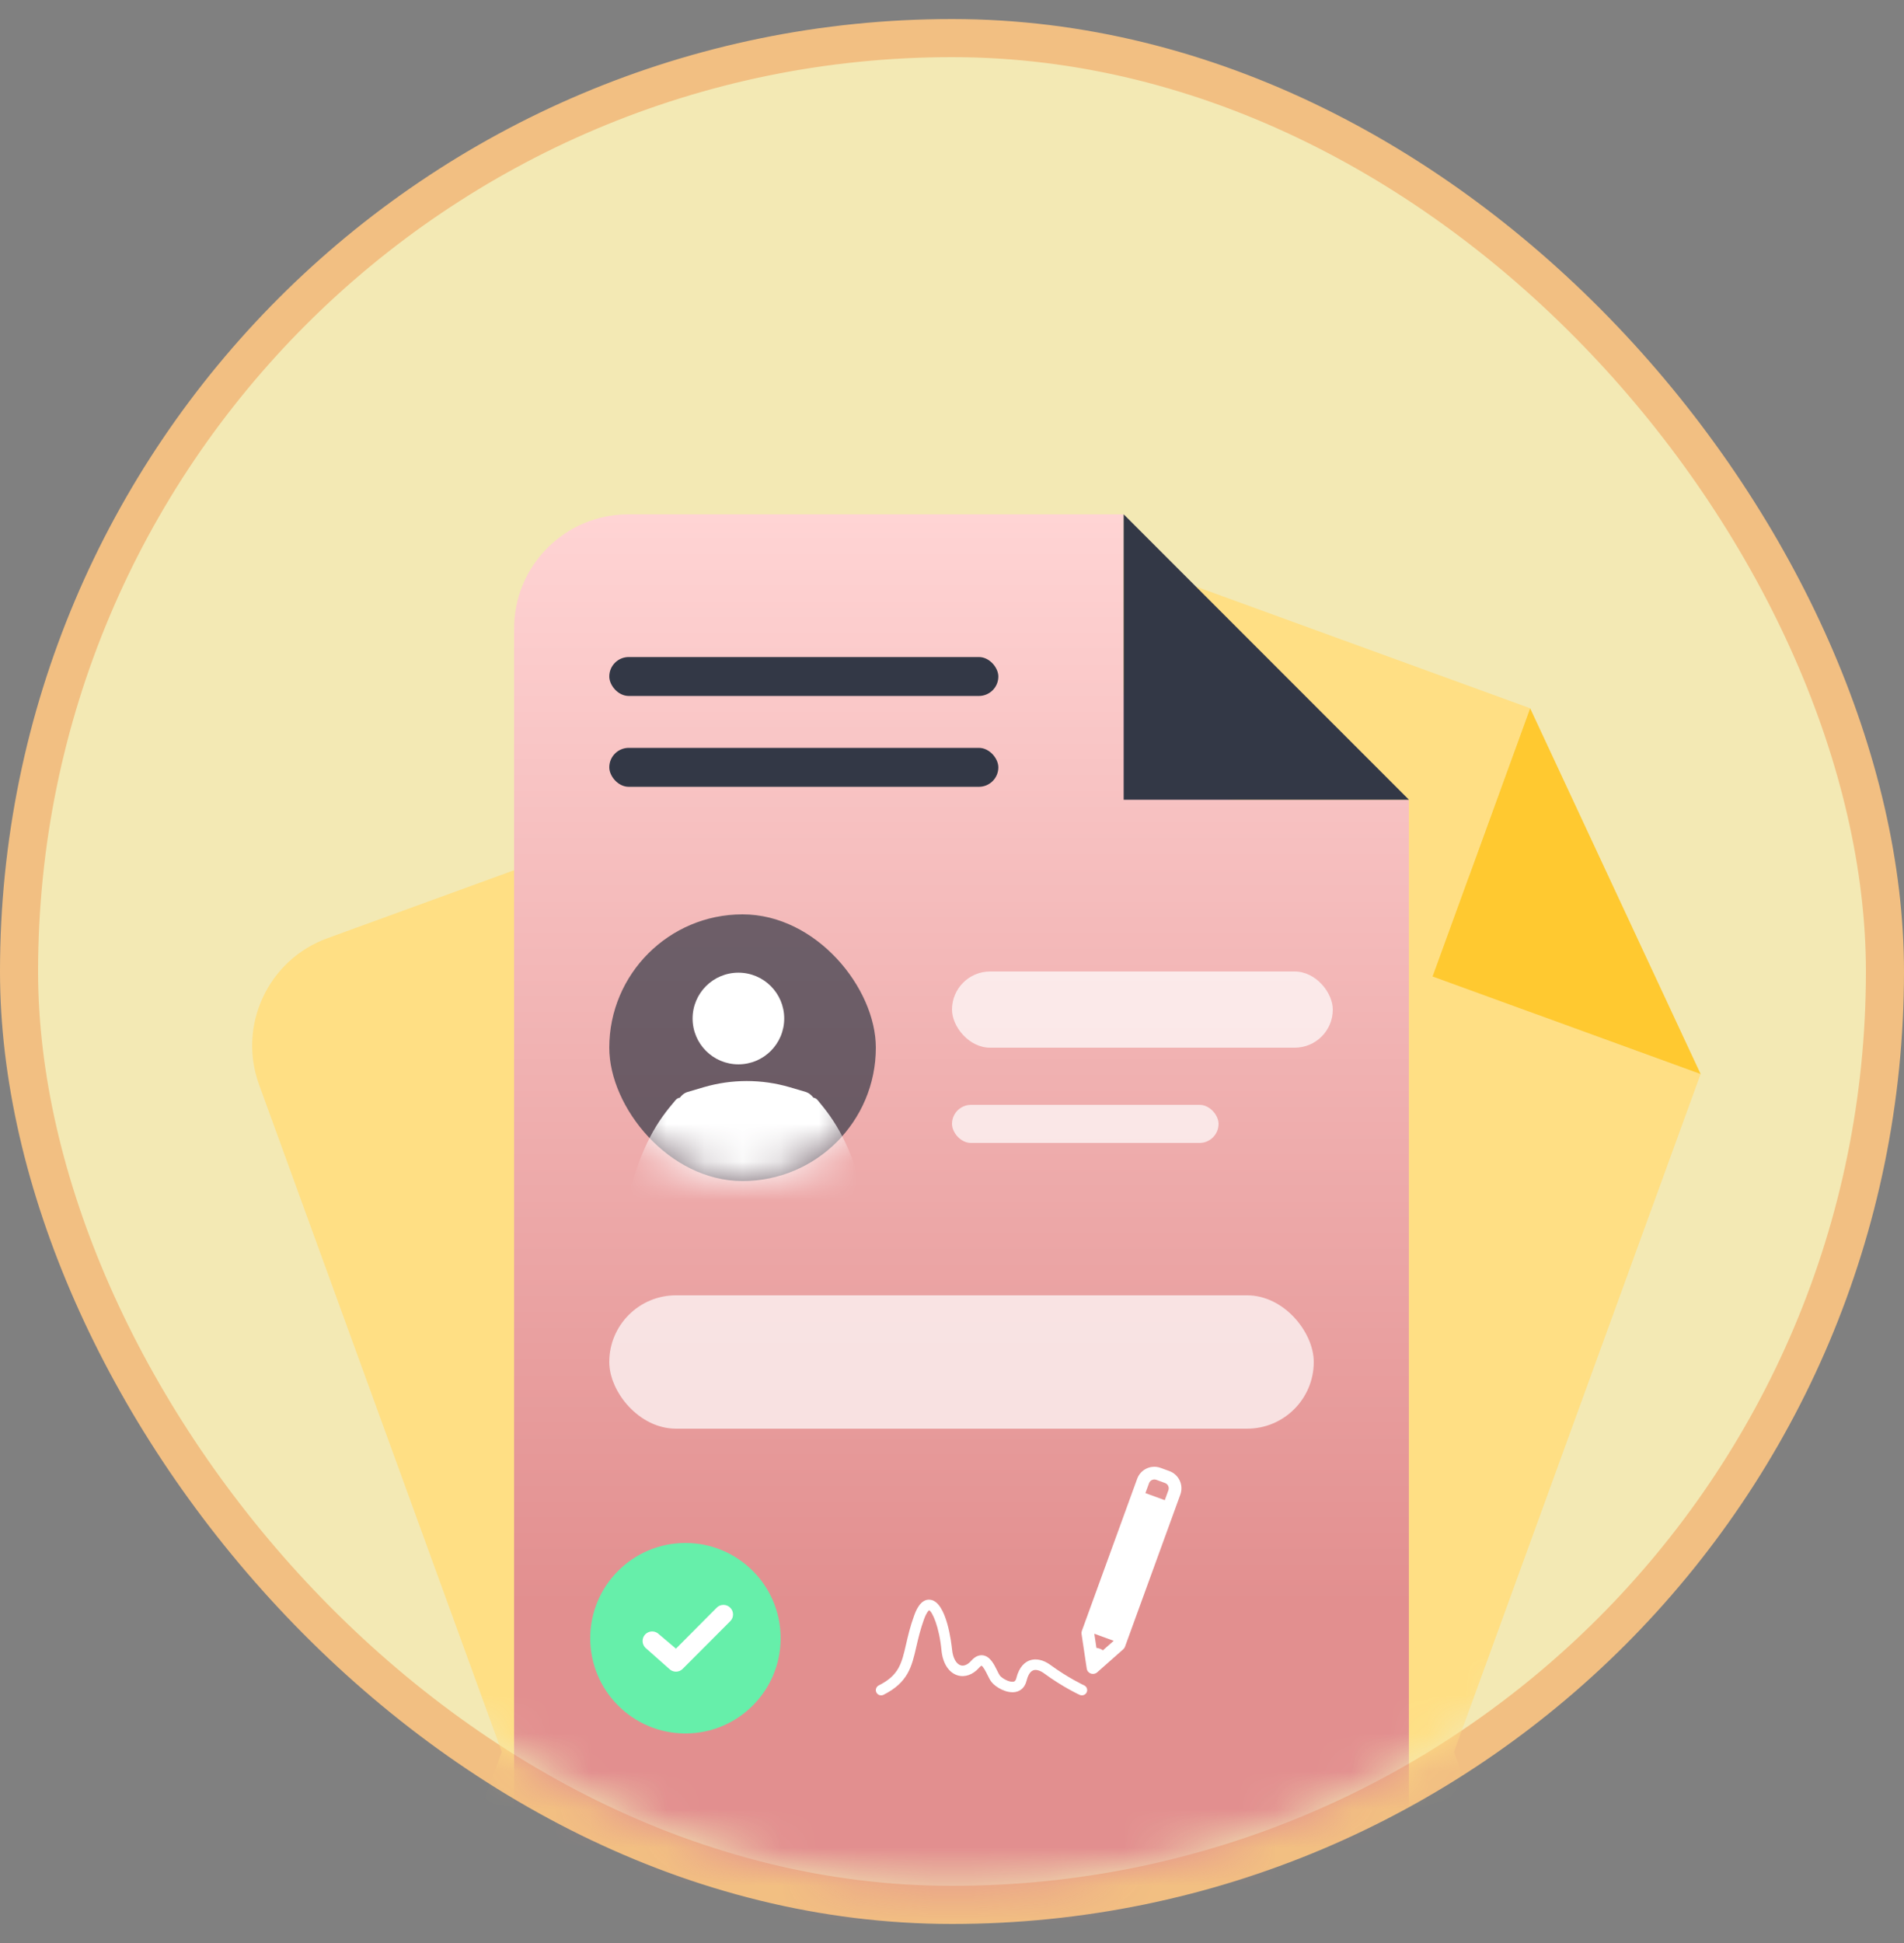
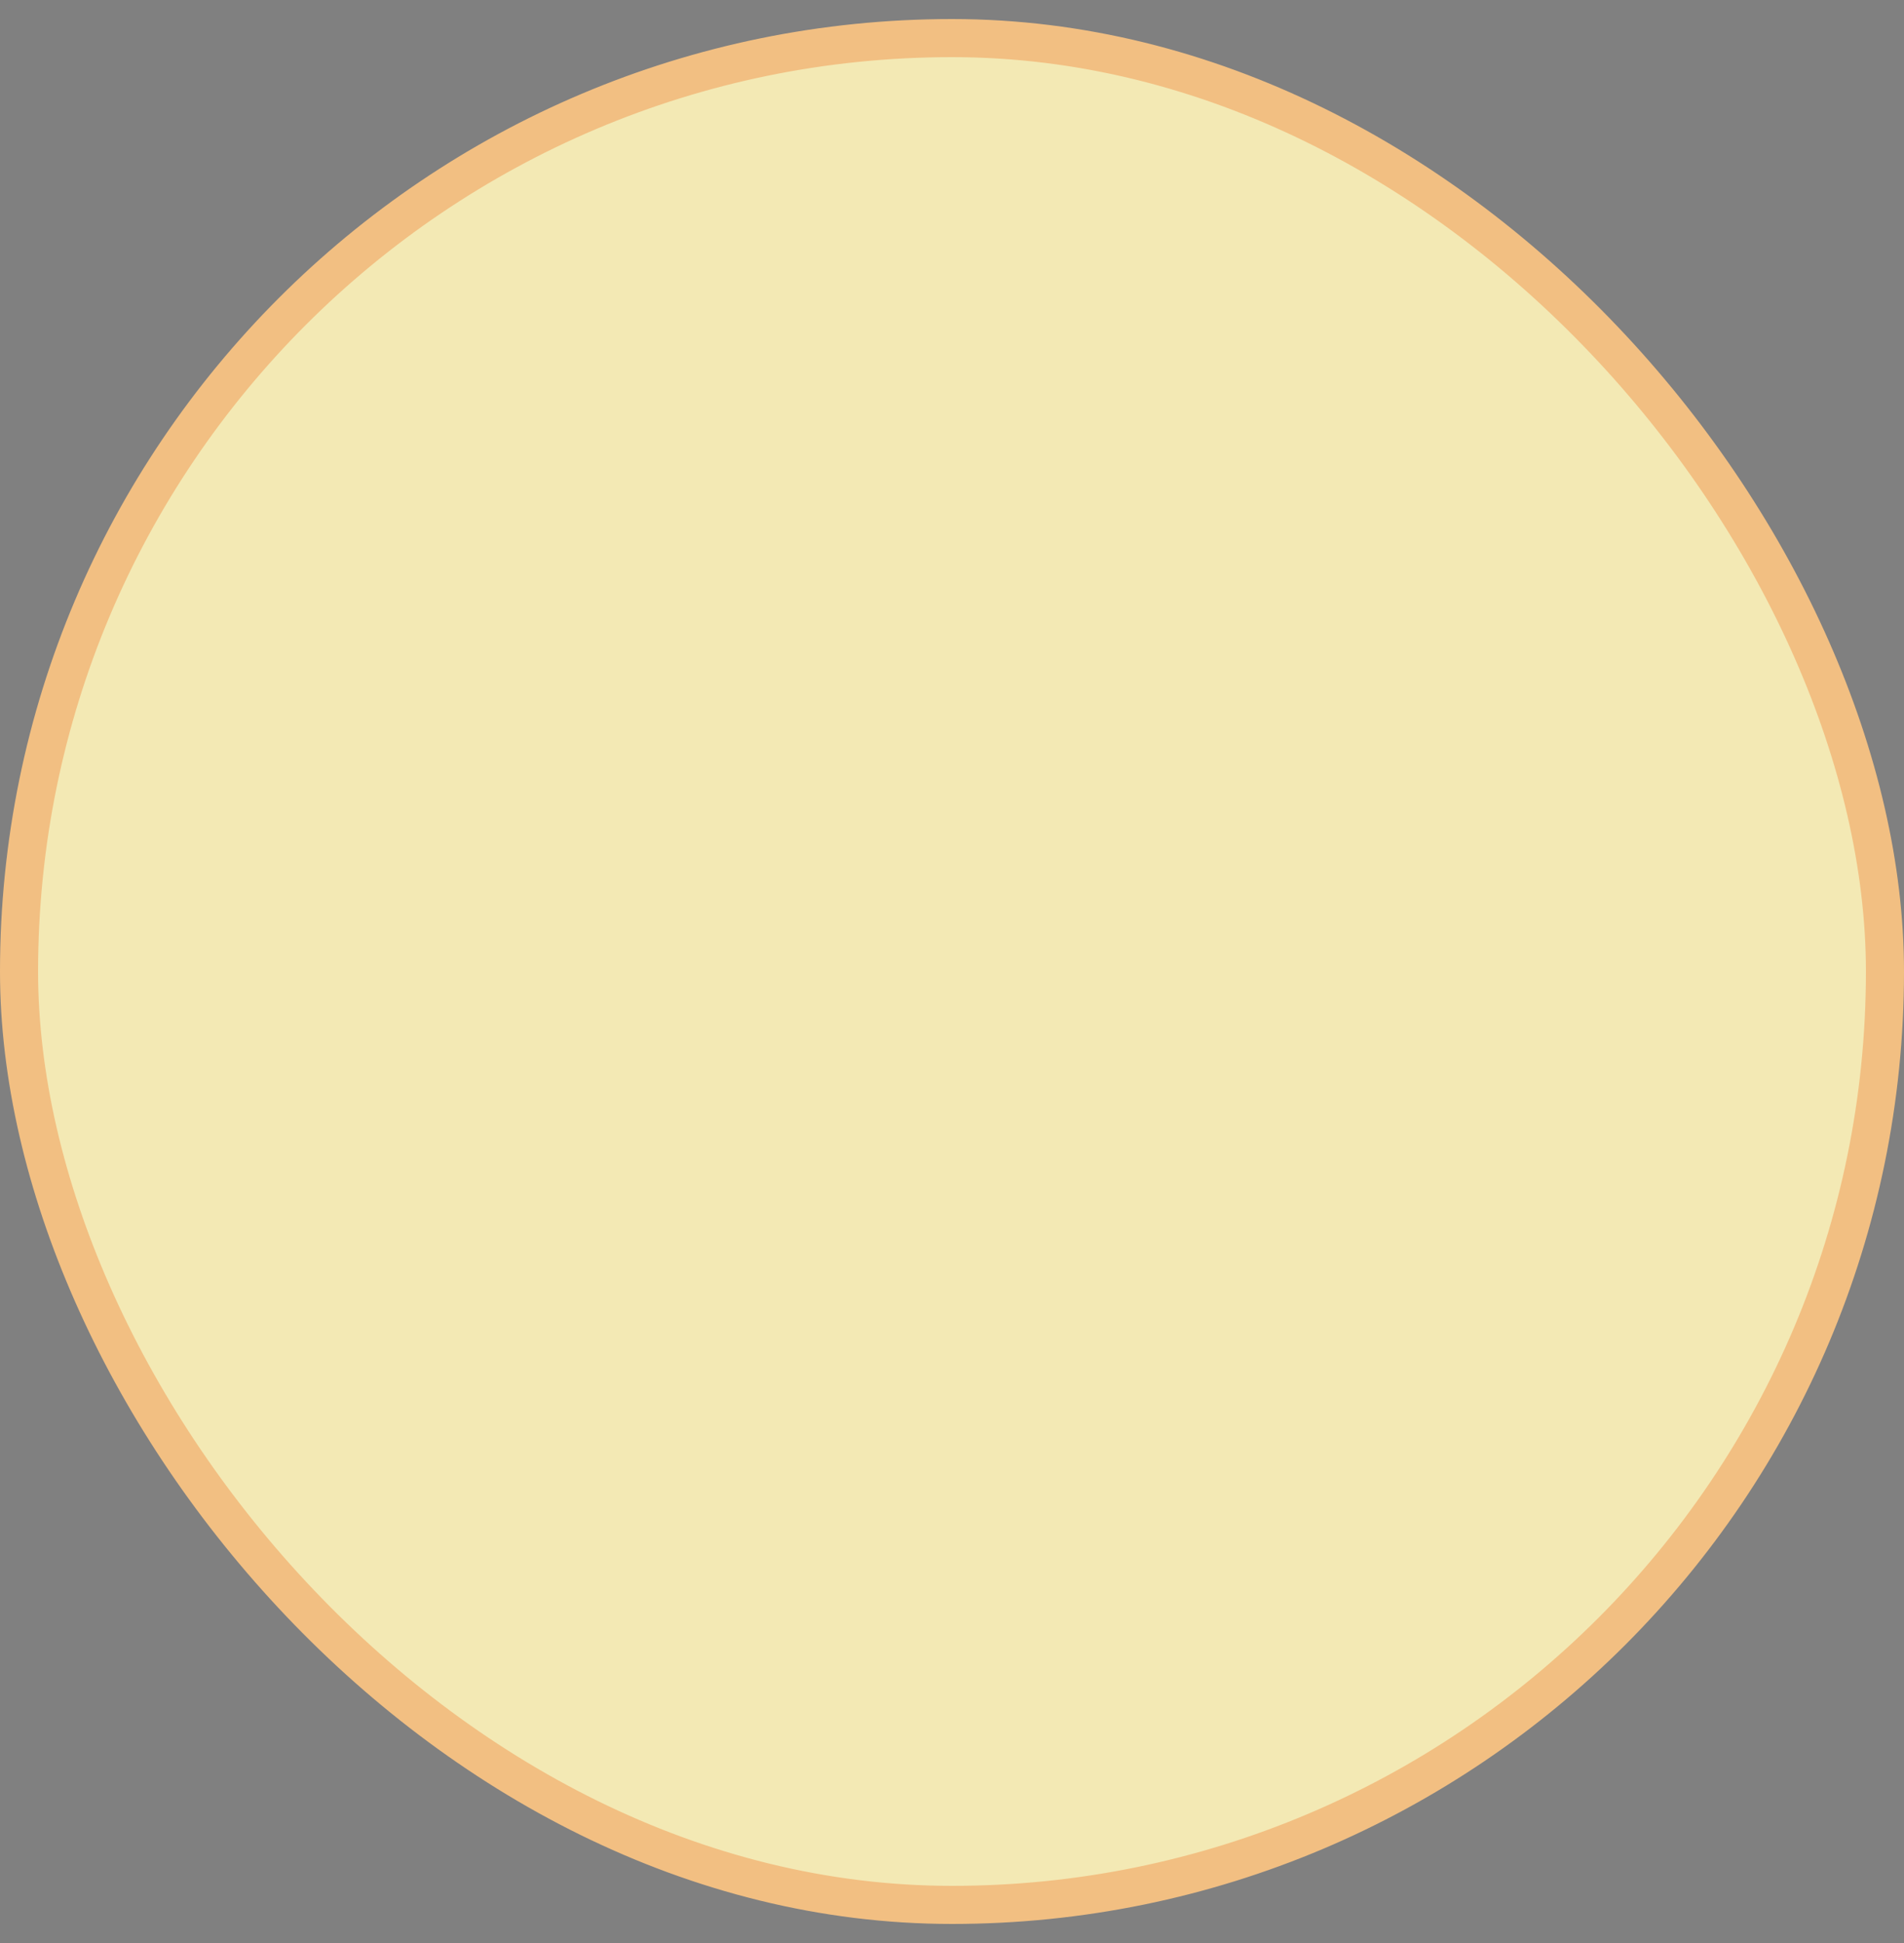
<svg xmlns="http://www.w3.org/2000/svg" width="50" height="51" viewBox="0 0 50 51" fill="none">
  <rect x="0" y="0" width="50" height="51" fill="#808080" stroke="none" />
  <rect x="0.5" y="1" width="49" height="49" rx="24.5" fill="#F3E9B4" stroke="#F2BF82" />
  <mask id="mask0_109_6872" style="mask-type:alpha" maskUnits="userSpaceOnUse" x="1" y="1" width="48" height="49">
-     <rect x="1" y="1.5" width="48" height="48" rx="24" fill="white" />
-   </mask>
+     </mask>
  <g mask="url(#mask0_109_6872)">
    <path d="M24.114 15.934C24.68 14.377 26.402 13.575 27.959 14.141L40.181 18.59L38.644 22.811C38.077 24.368 38.88 26.09 40.437 26.656L44.658 28.193L34.359 56.491L12.277 48.454L24.114 15.934Z" fill="#FFDF84" />
    <path d="M40.182 18.59L42.421 23.392L44.66 28.193L37.62 25.631L40.182 18.59Z" fill="#FFC930" />
-     <path d="M6.804 28.472C6.237 26.915 7.04 25.193 8.597 24.627L20.819 20.178L22.355 24.4C22.922 25.957 24.643 26.759 26.2 26.193L30.421 24.656L40.721 52.955L18.64 60.992L6.804 28.472Z" fill="#FFDF84" />
+     <path d="M6.804 28.472C6.237 26.915 7.04 25.193 8.597 24.627L20.819 20.178L22.355 24.4C22.922 25.957 24.643 26.759 26.2 26.193L40.721 52.955L18.64 60.992L6.804 28.472Z" fill="#FFDF84" />
    <path d="M20.82 20.178L25.622 22.417L30.423 24.656L23.383 27.218L20.82 20.178Z" fill="#333846" />
    <path d="M13.5 16.5C13.5 14.843 14.843 13.5 16.5 13.5H29.506V17.992C29.506 19.649 30.849 20.992 32.506 20.992H36.998V51.107H13.5V16.5Z" fill="url(#paint0_linear_109_6872)" />
-     <circle cx="18" cy="43" r="2.5" fill="#66EFAA" />
    <path d="M19.176 42.199C19.153 42.175 19.125 42.157 19.095 42.144C19.064 42.132 19.032 42.125 18.999 42.125C18.965 42.125 18.933 42.132 18.902 42.144C18.872 42.157 18.844 42.175 18.821 42.199L17.751 43.274L17.303 42.895C17.28 42.872 17.253 42.853 17.222 42.841C17.192 42.828 17.159 42.822 17.126 42.822C17.093 42.822 17.06 42.828 17.03 42.841C17 42.853 16.972 42.872 16.948 42.895C16.925 42.918 16.907 42.946 16.894 42.976C16.881 43.007 16.875 43.039 16.875 43.072C16.875 43.105 16.881 43.138 16.894 43.169C16.907 43.199 16.925 43.227 16.948 43.25L17.573 43.804C17.597 43.827 17.624 43.846 17.655 43.859C17.685 43.871 17.718 43.878 17.751 43.878C17.784 43.878 17.817 43.871 17.847 43.859C17.878 43.846 17.905 43.827 17.928 43.804L19.176 42.554C19.2 42.531 19.218 42.503 19.231 42.473C19.244 42.442 19.25 42.41 19.25 42.376C19.25 42.343 19.244 42.311 19.231 42.28C19.218 42.25 19.2 42.222 19.176 42.199Z" fill="white" />
    <path d="M30.708 38.613L30.478 38.529C30.229 38.438 29.952 38.567 29.862 38.817L28.41 42.808C28.401 42.834 28.398 42.862 28.402 42.89L28.538 43.795C28.546 43.856 28.588 43.907 28.645 43.927C28.702 43.948 28.767 43.936 28.812 43.896L29.498 43.289C29.519 43.271 29.535 43.247 29.544 43.221L30.996 39.23C31.087 38.98 30.958 38.704 30.708 38.613ZM28.964 43.317C28.913 43.282 28.854 43.261 28.793 43.254L28.737 42.882L29.246 43.068L28.964 43.317ZM30.683 39.116L30.588 39.377L30.079 39.191L30.174 38.931C30.202 38.854 30.288 38.814 30.365 38.842L30.594 38.926C30.671 38.954 30.711 39.039 30.683 39.116Z" fill="white" />
    <path d="M28.411 44.5C28.391 44.5 28.371 44.496 28.352 44.487C28.335 44.479 27.91 44.283 27.416 43.921C27.313 43.845 27.208 43.816 27.135 43.842C27.036 43.877 26.984 44.012 26.957 44.119C26.918 44.277 26.818 44.38 26.674 44.41C26.441 44.458 26.145 44.289 26.036 44.147C26 44.101 25.968 44.036 25.934 43.968C25.9 43.899 25.82 43.737 25.774 43.722C25.774 43.723 25.751 43.73 25.71 43.777C25.547 43.961 25.334 44.035 25.14 43.973C24.912 43.9 24.757 43.656 24.724 43.32C24.663 42.691 24.484 42.308 24.399 42.265C24.383 42.276 24.331 42.324 24.266 42.5C24.168 42.77 24.113 43.009 24.064 43.22C23.944 43.745 23.849 44.16 23.202 44.485C23.133 44.52 23.05 44.492 23.015 44.425C22.98 44.357 23.008 44.274 23.076 44.239C23.607 43.973 23.677 43.666 23.794 43.159C23.844 42.94 23.901 42.692 24.006 42.406C24.046 42.295 24.169 41.957 24.429 41.99C24.867 42.044 24.988 43.166 25.001 43.294C25.022 43.514 25.108 43.673 25.226 43.711C25.312 43.738 25.413 43.696 25.502 43.595C25.6 43.484 25.704 43.435 25.811 43.449C25.999 43.474 26.102 43.68 26.184 43.846C26.21 43.9 26.238 43.955 26.257 43.98C26.316 44.056 26.508 44.163 26.617 44.14C26.635 44.136 26.669 44.129 26.688 44.053C26.765 43.741 26.922 43.625 27.041 43.582C27.203 43.524 27.4 43.567 27.581 43.699C28.051 44.043 28.465 44.236 28.47 44.237C28.539 44.27 28.569 44.351 28.537 44.42C28.513 44.471 28.463 44.5 28.411 44.5L28.411 44.5Z" fill="white" />
    <path d="M29.508 13.5L33.254 17.246L37 20.992H29.508V13.5Z" fill="#333846" />
    <rect x="16" y="17.246" width="10.217" height="1.022" rx="0.511" fill="#333846" />
    <rect x="16" y="19.63" width="10.217" height="1.022" rx="0.511" fill="#333846" />
    <g style="mix-blend-mode:overlay" opacity="0.7">
      <rect x="16" y="24" width="7" height="7" rx="3.5" fill="#333846" />
    </g>
    <mask id="mask1_109_6872" style="mask-type:luminance" maskUnits="userSpaceOnUse" x="16" y="24" width="7" height="7">
      <circle cx="19.5" cy="27.5" r="3.5" fill="white" />
    </mask>
    <g mask="url(#mask1_109_6872)">
      <path fill-rule="evenodd" clip-rule="evenodd" d="M17.899 34.281H21.269L21.108 32.691L21.469 29.168C21.469 28.926 21.337 28.716 21.155 28.66L20.739 28.537C19.996 28.321 19.223 28.321 18.48 28.537L18.064 28.66C17.877 28.711 17.75 28.921 17.75 29.168L18.128 32.712L17.899 34.281Z" fill="white" />
      <path fill-rule="evenodd" clip-rule="evenodd" d="M17.996 28.949C17.979 28.799 17.831 28.768 17.738 28.879C17.288 29.407 16.838 30.016 16.455 31.6C16.259 32.42 17.814 34.719 17.814 34.719L17.943 33.431C17.943 33.431 17.613 32.47 17.399 32.008L18.406 31.263L17.996 28.949Z" fill="white" />
-       <path fill-rule="evenodd" clip-rule="evenodd" d="M21.222 28.949C21.239 28.799 21.383 28.768 21.474 28.879C21.914 29.406 22.354 30.013 22.729 31.593C22.921 32.411 22.524 34.719 22.524 34.719L21.875 34.398C21.875 34.398 21.788 32.576 21.797 31.994L20.812 31.252L21.222 28.949Z" fill="white" />
-       <circle cx="19.391" cy="26.734" r="1.203" fill="white" />
    </g>
    <g style="mix-blend-mode:overlay" opacity="0.7">
      <rect x="25" y="25.5" width="10" height="2" rx="1" fill="white" />
    </g>
    <g style="mix-blend-mode:overlay" opacity="0.7">
      <rect x="25" y="29" width="7" height="1" rx="0.5" fill="white" />
    </g>
    <g style="mix-blend-mode:overlay" opacity="0.7">
      <rect x="16" y="34" width="18.5" height="3.5" rx="1.75" fill="white" />
    </g>
  </g>
  <defs>
    <linearGradient id="paint0_linear_109_6872" x1="25.249" y1="13.5" x2="25.249" y2="42.107" gradientUnits="userSpaceOnUse">
      <stop stop-color="#FFD4D4" />
      <stop offset="1" stop-color="#E28F8F" />
    </linearGradient>
  </defs>
</svg>